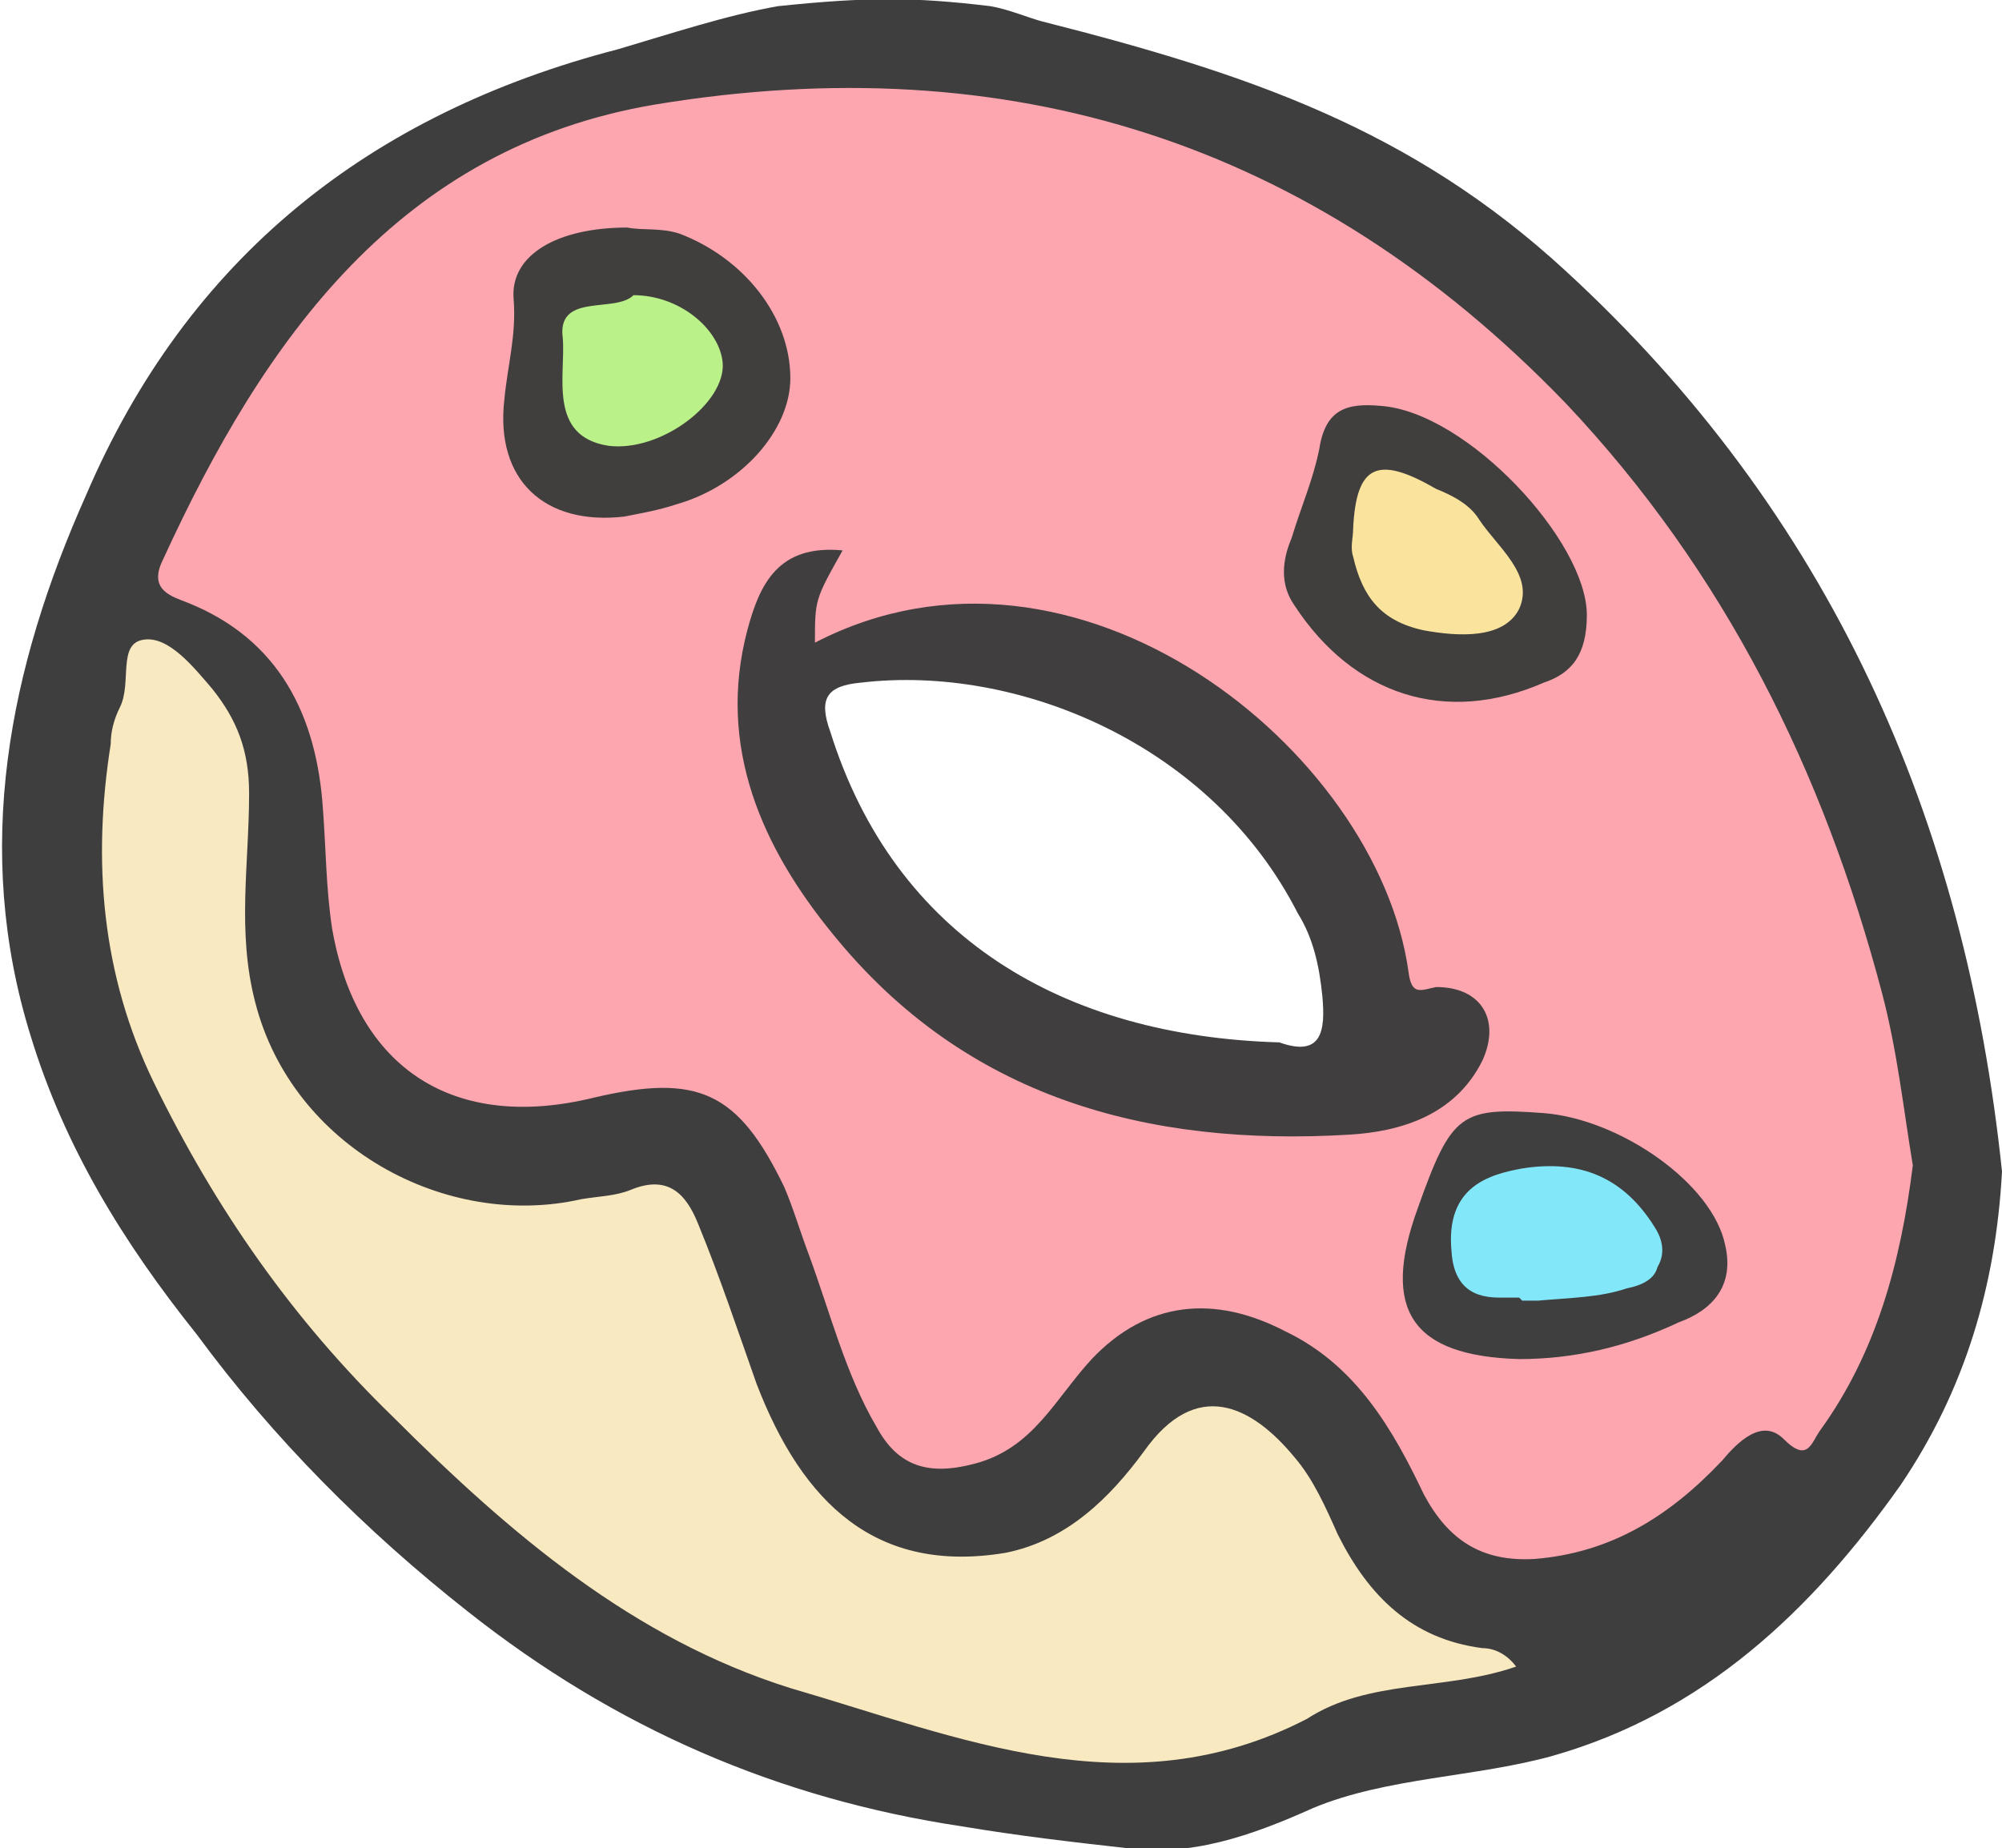
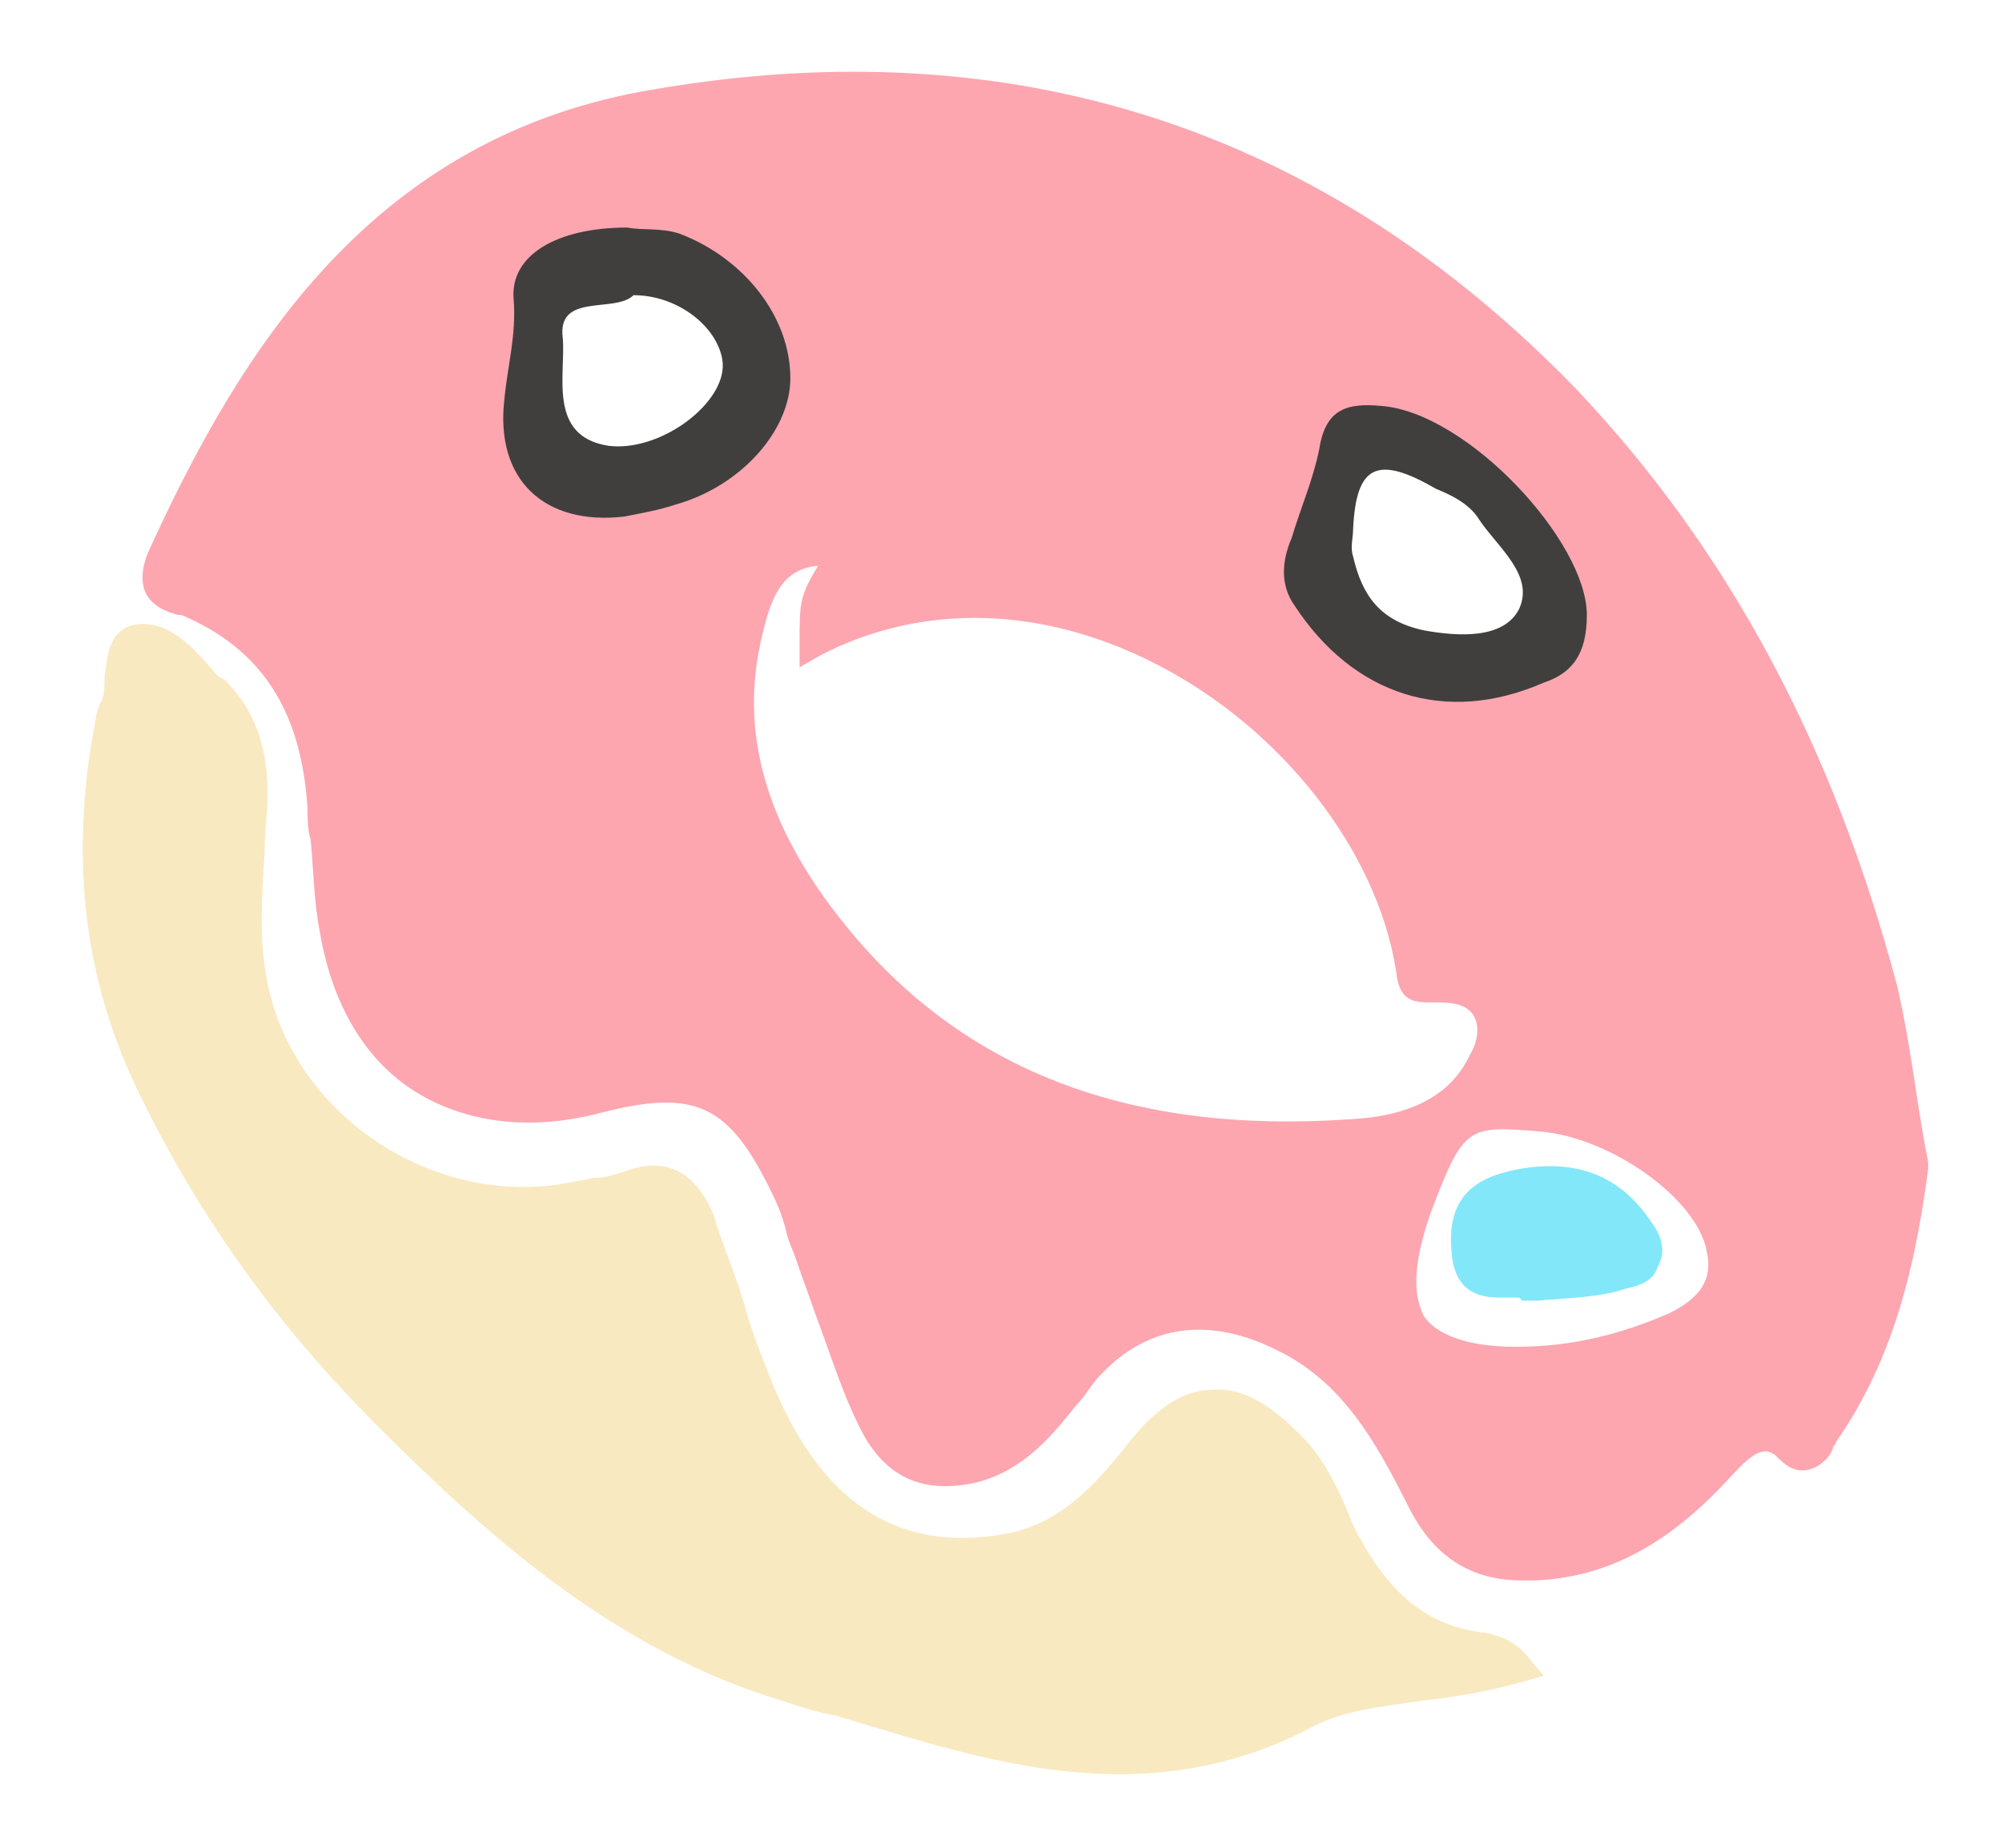
<svg xmlns="http://www.w3.org/2000/svg" version="1.1" id="レイヤー_1" x="0px" y="0px" viewBox="0 0 65.1 60.1" style="enable-background:new 0 0 65.1 60.1;" xml:space="preserve">
  <style type="text/css">
	.st0{fill:#FDA6B0;}
	.st1{fill:#F9E9C1;}
	.st2{fill:#403F40;}
	.st3{fill:#BBF189;}
	.st4{fill:#FAE49D;}
	.st5{fill:#3F3E3E;}
	.st6{fill:#403E3E;}
	.st7{fill:#403F3E;}
	.st8{fill:#83E7FA;}
</style>
  <g>
    <path class="st0" d="M62.7,37.8c-0.1-0.5-0.2-1.1-0.3-1.7c-0.2-1.3-0.4-2.7-0.7-4c-2.1-7.9-5.5-14.2-10.4-19.4   C43.1,4.2,33,0.9,21.3,2.9C12.1,4.4,7.8,11.4,4.8,18c-0.2,0.5-0.2,0.9-0.1,1.2c0.2,0.5,0.7,0.7,1.1,0.8l0.1,0   c2.6,1.1,3.9,3.1,4.1,6.3c0,0.3,0,0.7,0.1,1c0.1,1,0.1,2,0.3,3c0.4,2.4,1.5,4.2,3.1,5.2c1.6,1,3.7,1.3,6,0.7   c3.1-0.8,4.2-0.3,5.6,2.6c0.2,0.4,0.4,0.9,0.5,1.4c0.1,0.3,0.2,0.5,0.3,0.8c0.2,0.6,0.4,1.1,0.6,1.7c0.5,1.3,0.9,2.7,1.6,4   c0.8,1.4,2,1.9,3.7,1.5c1.5-0.4,2.4-1.5,3.2-2.5c0.3-0.3,0.5-0.7,0.8-1c1.9-2,4.1-1.6,5.7-0.8c2.1,1,3.2,2.9,4.3,5.1   c0.8,1.6,2,2.4,3.7,2.4c0.1,0,0.3,0,0.4,0c2.4-0.1,4.4-1.2,6.4-3.4c0.2-0.2,0.7-0.8,1.1-0.8c0.1,0,0.1,0,0.3,0.1   c0.3,0.3,0.6,0.6,1.1,0.5c0.4-0.1,0.7-0.4,0.8-0.7c0-0.1,0.1-0.1,0.1-0.2c1.6-2.3,2.5-5,3-8.9L62.7,37.8L62.7,37.8z M51.1,20   c0,1.1-0.4,1.5-1.1,1.8c-2.9,1.3-5.7,0.4-7.4-2.3c-0.4-0.5-0.3-1.1-0.1-1.8c0.1-0.3,0.2-0.6,0.3-0.9c0.2-0.7,0.5-1.3,0.6-2.1   c0.1-0.8,0.4-1,1.2-1c0.1,0,0.2,0,0.3,0C47.5,13.9,51.1,17.9,51.1,20L51.1,20z M26,20.9l0,0.8l0.7-0.4c3.3-1.7,7.2-1.6,10.9,0.3   c4.1,2.1,7.2,6.1,7.8,10c0.1,1,0.6,1,1.2,1c0.1,0,0.1,0,0.2,0c0.5,0,0.9,0.1,1.1,0.4c0.2,0.3,0.2,0.8-0.1,1.3   c-0.6,1.3-1.9,2-3.9,2.1c-7.2,0.5-12.6-1.6-16.4-6.3c-2.6-3.2-3.5-6.3-2.7-9.5c0.3-1.3,0.7-2.1,1.8-2.2C26,19.4,26,19.6,26,20.9z    M50.1,36.8c2.3,0.2,5.1,2.2,5.4,3.9c0.2,0.9-0.2,1.5-1.2,2c-1.6,0.7-3.2,1.1-5,1.1c-1.6,0-2.6-0.4-3-1C45.9,42,46,41,46.5,39.5   C47.6,36.6,47.7,36.6,50.1,36.8z M17.2,9.7c0-0.3,0.1-0.6,0.3-0.9c0.5-0.5,1.6-0.9,2.9-0.9c0.2,0,0.3,0,0.5,0c0.4,0,0.7,0,1,0.1   c2,0.7,3.3,2.5,3.3,4.2c0,1.5-1.5,3.1-3.3,3.7c-0.5,0.2-1.1,0.3-1.6,0.3c-1.2,0.1-2.1-0.1-2.7-0.7C17,15,16.8,14.1,16.9,13   c0-0.2,0.1-0.5,0.1-0.7C17.1,11.5,17.3,10.6,17.2,9.7z" />
    <path class="st1" d="M49.7,53.9c-0.4-0.5-0.9-0.7-1.4-0.8c-1.9-0.2-3.2-1.3-4.3-3.5l-0.2-0.5c-0.3-0.7-0.7-1.5-1.2-2.1   c-1.1-1.2-2.1-1.9-3.2-1.8c-0.9,0-1.8,0.6-2.6,1.6c-1.1,1.4-2.3,2.8-4.2,3.1c-3.5,0.6-6-1.1-7.6-5.2c-0.3-0.8-0.6-1.5-0.8-2.3   c-0.3-1-0.7-1.9-1-2.9c-0.8-1.9-2.1-1.7-2.9-1.4c-0.3,0.1-0.6,0.2-0.9,0.2c-0.2,0-0.4,0.1-0.6,0.1c-4.3,1-8.9-1.8-10-6   c-0.4-1.5-0.3-3-0.2-4.6c0-0.7,0.1-1.3,0.1-2c0-1.5-0.4-2.7-1.4-3.7L7.1,22c-0.7-0.8-1.5-1.8-2.6-1.7c-1,0.1-1,1.1-1.1,1.7   c0,0.3,0,0.6-0.1,0.8C3.1,23.1,3.1,23.6,3,24c-0.7,4.2-0.2,7.9,1.4,11.3c2,4.2,4.6,7.8,7.9,11.1c3.7,3.7,7.8,7.3,13.1,8.9   c0.6,0.2,1.2,0.4,1.8,0.5c3,0.9,6,1.9,9.2,1.9c2,0,4.1-0.4,6.2-1.5c1.1-0.6,2.4-0.7,3.7-0.9c1-0.1,2.1-0.3,3.2-0.6l0.7-0.2   L49.7,53.9z" />
-     <path class="st2" d="M49.4,44.2c-3.5-0.1-4.5-1.6-3.3-4.9c1.1-3.1,1.4-3.3,4.1-3.1c2.5,0.2,5.5,2.3,5.9,4.3   c0.3,1.3-0.4,2.1-1.5,2.5C52.9,43.8,51.2,44.2,49.4,44.2z M49.7,41.8c1.2-0.1,2.2-0.1,3.2-0.4c0.7-0.2,1-0.4,0.5-1.2   c-0.9-1.4-2.1-1.9-3.8-1.7c-1.3,0.2-2,0.8-1.9,2.2C47.8,42.3,49.1,41.4,49.7,41.8z" />
-     <path class="st3" d="M20.6,9.1l-0.2,0l-0.2,0.2c-0.1,0.1-0.5,0.1-0.7,0.2C19,9.5,18.4,9.5,18,10c-0.2,0.3-0.3,0.7-0.3,1.1   c0,0.2,0,0.5,0,0.8c0,1.1-0.1,2.8,2,3.1c0.1,0,0.3,0,0.4,0c1.1,0,2.2-0.6,2.8-1.2c0.7-0.6,1.1-1.4,1-2C23.9,10.4,22.3,9.1,20.6,9.1   z" />
-     <path class="st4" d="M48.9,17.1c-0.2-0.2-0.3-0.4-0.4-0.5c-0.4-0.5-1-0.8-1.6-1.2c-0.8-0.4-1.7-0.9-2.5-0.5   c-0.7,0.4-0.8,1.4-0.9,2.3l0,0c0,0.1,0,0.2,0,0.3c0,0.2,0,0.5,0,0.7c0.3,1.6,1.2,2.5,2.7,2.7c0.3,0,0.8,0.1,1.3,0.1   c0.9,0,1.8-0.2,2.3-1.1C50.4,18.8,49.5,17.8,48.9,17.1z" />
-     <path class="st5" d="M25.3,0.2c2.9-0.3,4.4-0.3,6.9,0c0.6,0.1,1.3,0.4,1.7,0.5c6.7,1.7,12,3.5,17,8.1c8.6,7.9,13,17.8,14.2,29.3   c-0.2,3.7-1.2,7.1-3.3,10.2c-2.9,4.1-6.4,7.4-11.3,8.8c-2.5,0.7-5.4,0.7-7.8,1.7c-2,0.9-4,1.6-6.1,1.3c-1.8-0.2-3.5-0.4-5.3-0.7   c-6-0.9-11.3-3.2-16.1-7c-3.3-2.6-6.3-5.6-8.8-9C4,40.4,2.1,37.3,1,33.7c-1.9-6.1-0.7-12,1.8-17.6C6.1,8.4,12,3.7,20.1,1.6   C21.8,1.1,23.6,0.5,25.3,0.2z M62.2,37.9c-0.3-1.8-0.5-3.7-1-5.6c-1.9-7.2-5.1-13.7-10.3-19.2C42.7,4.6,32.8,1.5,21.3,3.4   C13,4.8,8.6,11,5.3,18.2c-0.5,1,0.3,1.2,0.8,1.4c3,1.2,4.2,3.7,4.4,6.7c0.1,1.3,0.1,2.6,0.3,3.9c0.8,4.6,4,6.6,8.5,5.5   c3.4-0.8,4.7-0.2,6.2,2.9c0.3,0.7,0.5,1.4,0.8,2.2c0.7,1.9,1.2,3.9,2.2,5.6c0.7,1.3,1.7,1.6,3.2,1.2c1.9-0.5,2.6-2.1,3.8-3.4   c1.8-1.9,4-2.1,6.3-0.9c2.3,1.1,3.5,3.2,4.5,5.3c0.8,1.5,1.9,2.2,3.6,2.1c2.5-0.2,4.4-1.4,6.1-3.2c0.5-0.6,1.3-1.4,2-0.7   c0.8,0.8,0.9,0.1,1.2-0.3C61,44,61.8,41.1,62.2,37.9z M49.3,54.2c-0.3-0.4-0.7-0.6-1.1-0.6c-2.3-0.3-3.7-1.7-4.7-3.7   c-0.4-0.9-0.8-1.8-1.4-2.5c-1.4-1.7-3.2-2.6-4.9-0.2c-1.1,1.5-2.5,2.9-4.5,3.3c-4.2,0.7-6.6-1.6-8.1-5.5c-0.6-1.7-1.2-3.5-1.9-5.2   c-0.4-1-1-1.6-2.2-1.1c-0.5,0.2-1,0.2-1.6,0.3c-4.4,1-9.4-1.7-10.6-6.4c-0.6-2.3-0.2-4.5-0.2-6.8c0-1.4-0.4-2.4-1.2-3.4   c-0.6-0.7-1.4-1.7-2.2-1.6c-0.9,0.1-0.4,1.4-0.8,2.2c-0.2,0.4-0.3,0.8-0.3,1.2c-0.6,3.8-0.3,7.5,1.4,11c2,4.1,4.5,7.7,7.8,10.9   c3.8,3.8,7.8,7.2,12.9,8.8c5.5,1.6,11,4,16.8,1C44.5,54.6,47,55,49.3,54.2z" />
-     <path class="st6" d="M27.4,17.9c-0.9,1.6-0.9,1.6-0.9,3c8.5-4.4,18.3,3.5,19.3,10.7c0.1,0.8,0.4,0.6,0.9,0.5c1.5,0,2.1,1.1,1.5,2.4   c-0.9,1.8-2.7,2.3-4.3,2.4c-6.6,0.4-12.5-1.2-16.8-6.5c-2.3-2.8-3.8-6.1-2.8-9.9C24.7,19,25.3,17.7,27.4,17.9z M41.6,33.9   c1.4,0.5,1.5-0.4,1.4-1.5c-0.1-1-0.3-1.9-0.8-2.7c-2.8-5.5-9.1-8.1-14.2-7.5c-1.1,0.1-1.4,0.5-1,1.6C29.1,30.5,34.6,33.7,41.6,33.9   z" />
    <path class="st7" d="M20.4,7.4c0.5,0.1,1.1,0,1.7,0.2c2.1,0.8,3.6,2.7,3.6,4.7c0,1.7-1.6,3.5-3.7,4.1c-0.6,0.2-1.2,0.3-1.7,0.4   c-2.6,0.3-4.2-1.2-3.9-3.8c0.1-1.1,0.4-2.1,0.3-3.3C16.6,8.3,18.1,7.4,20.4,7.4z M20.6,9.6c-0.6,0.6-2.5-0.1-2.3,1.4   c0.1,1.2-0.5,3.2,1.5,3.5c1.7,0.2,3.8-1.4,3.7-2.7C23.4,10.7,22.1,9.6,20.6,9.6z" />
    <path class="st7" d="M51.6,20c0,1.3-0.5,1.9-1.4,2.2c-3.2,1.4-6.2,0.4-8.1-2.5c-0.5-0.7-0.4-1.5-0.1-2.2c0.3-1,0.7-1.9,0.9-2.9   c0.2-1.3,0.9-1.5,2-1.4C47.7,13.4,51.6,17.6,51.6,20z M44,17.2c0,0.3-0.1,0.6,0,0.9c0.3,1.3,0.9,2.1,2.3,2.4   c1.1,0.2,2.6,0.3,3.1-0.7c0.5-1.1-0.7-2-1.3-2.9c-0.3-0.5-0.9-0.8-1.4-1C44.8,14.8,44.1,15.1,44,17.2z" />
    <path class="st8" d="M53.8,39.9c-1-1.6-2.4-2.2-4.3-1.9c-1.1,0.2-2.5,0.6-2.3,2.7c0.1,1.6,1.3,1.5,1.8,1.5c0.1,0,0.4,0,0.4,0   l0.1,0.1l0.5,0c1.1-0.1,2-0.1,2.9-0.4c0.5-0.1,0.9-0.3,1-0.7C54.2,40.7,54,40.2,53.8,39.9z" />
  </g>
</svg>